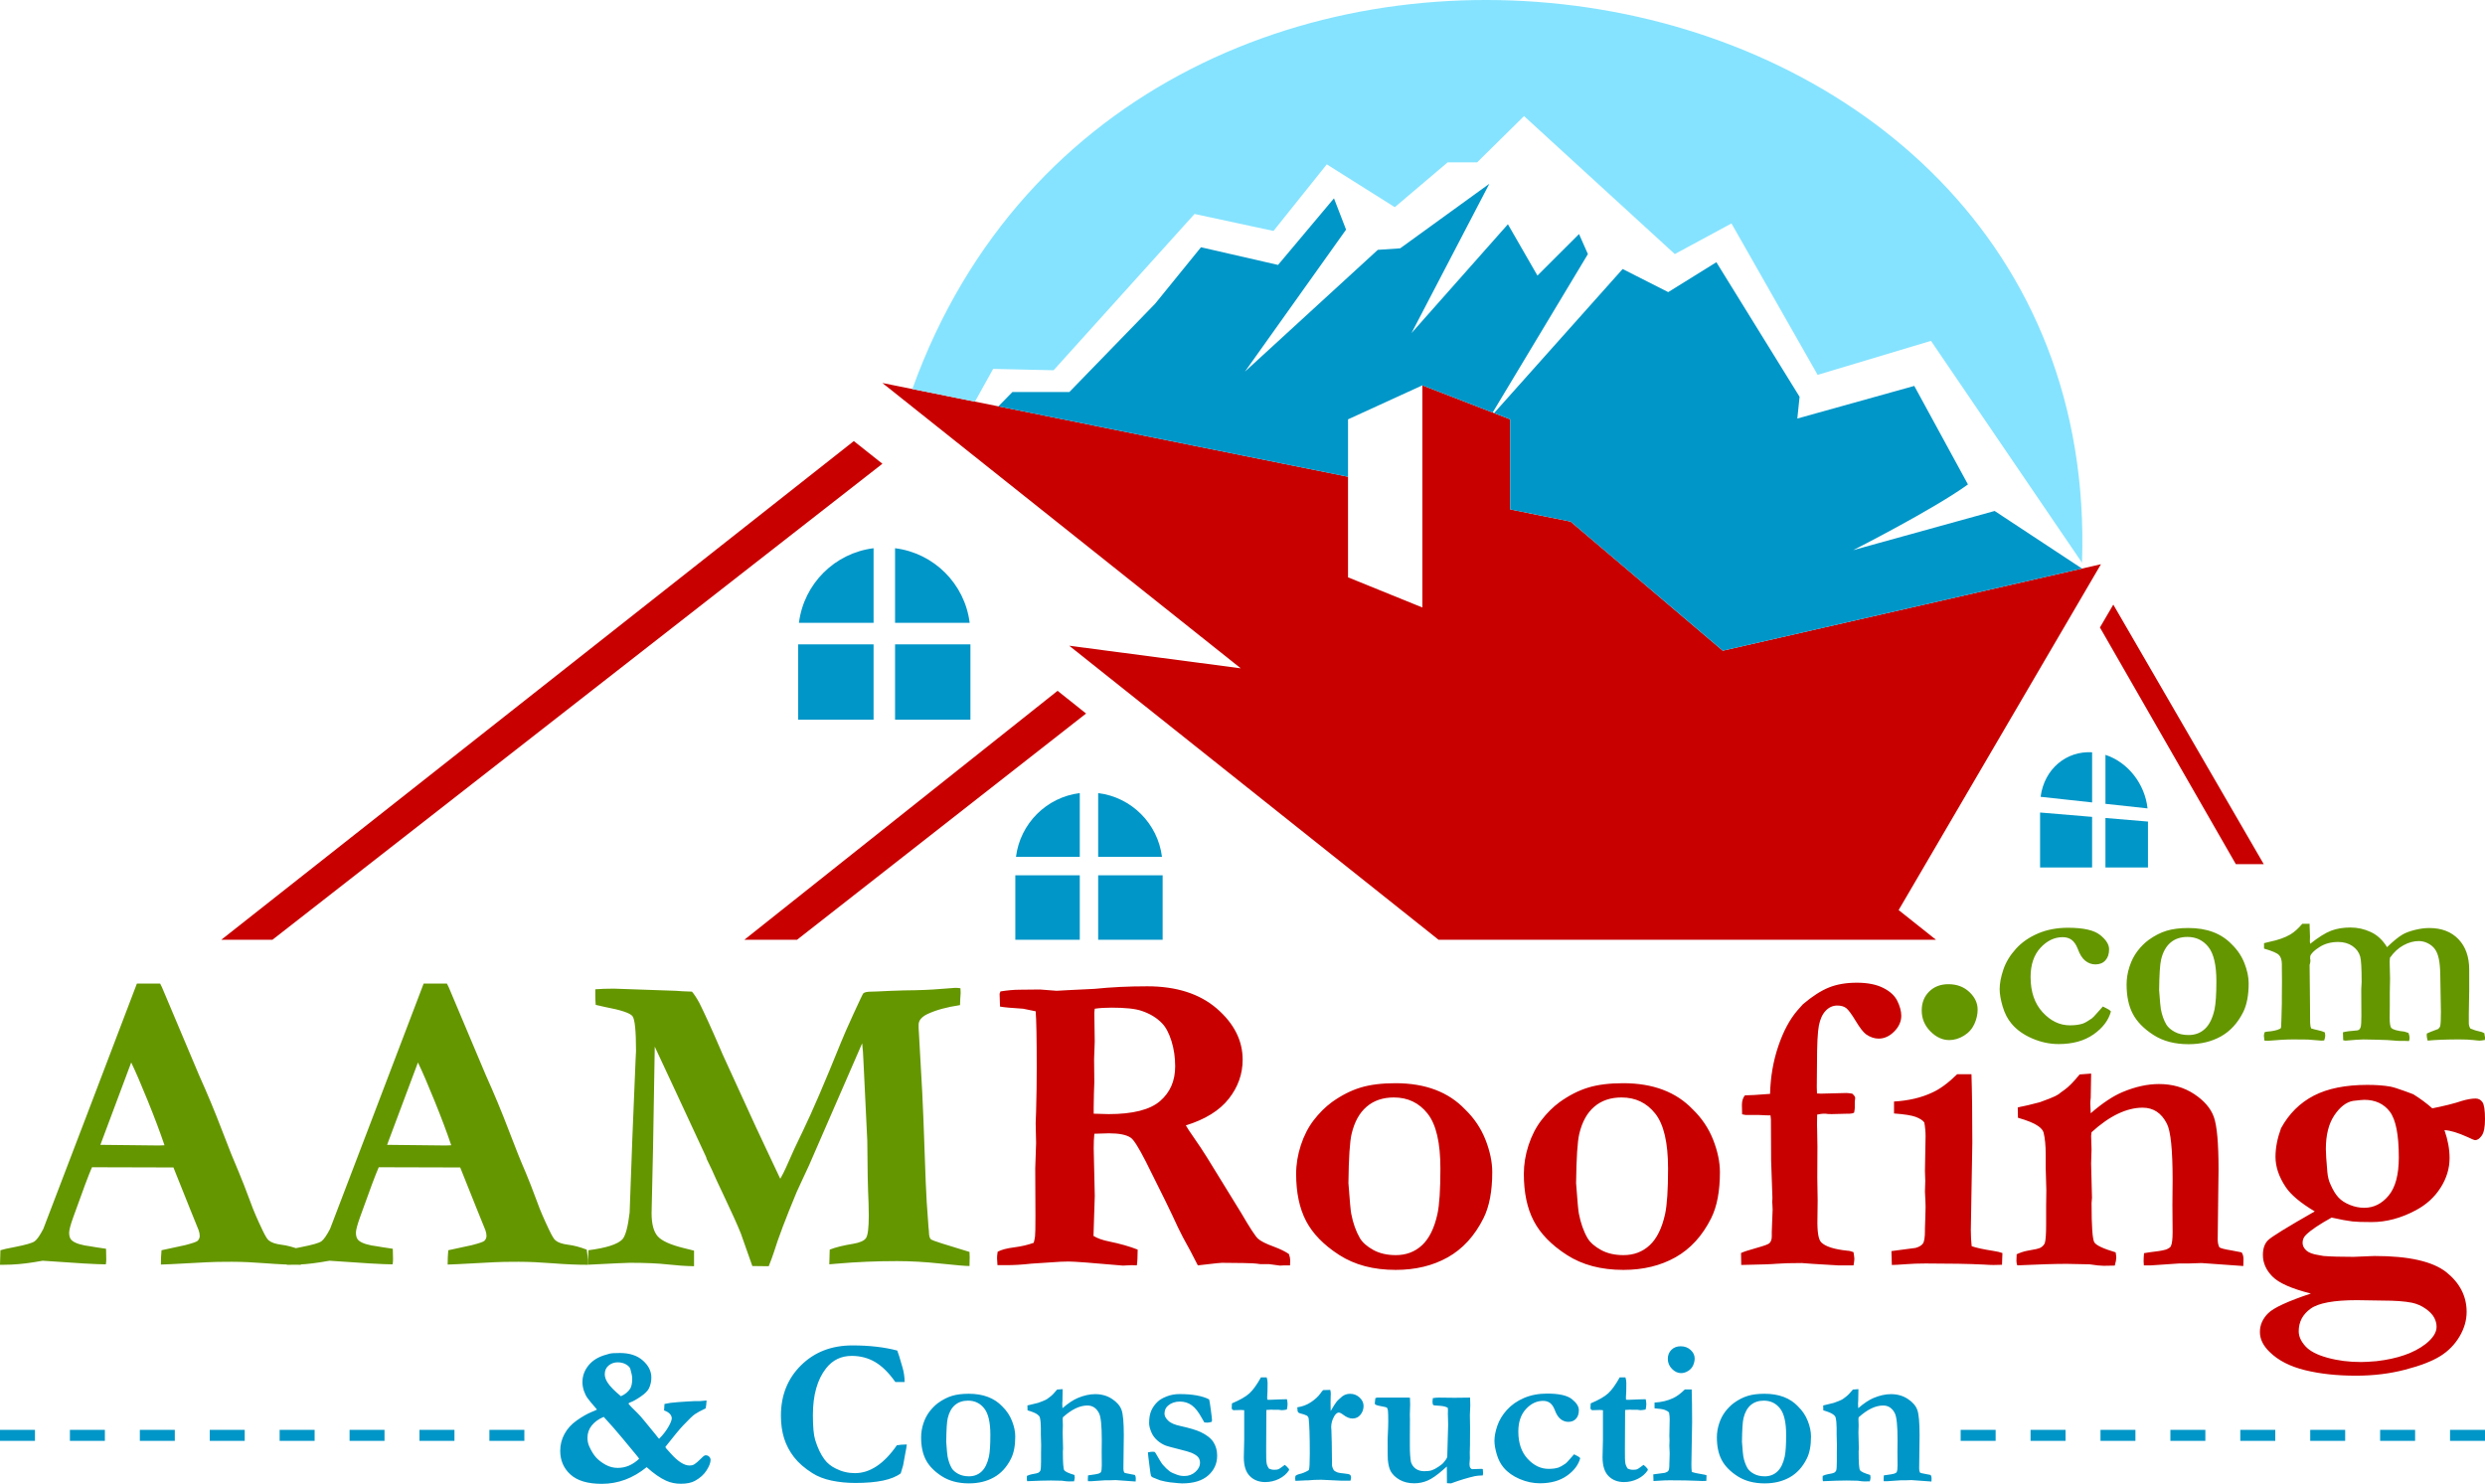
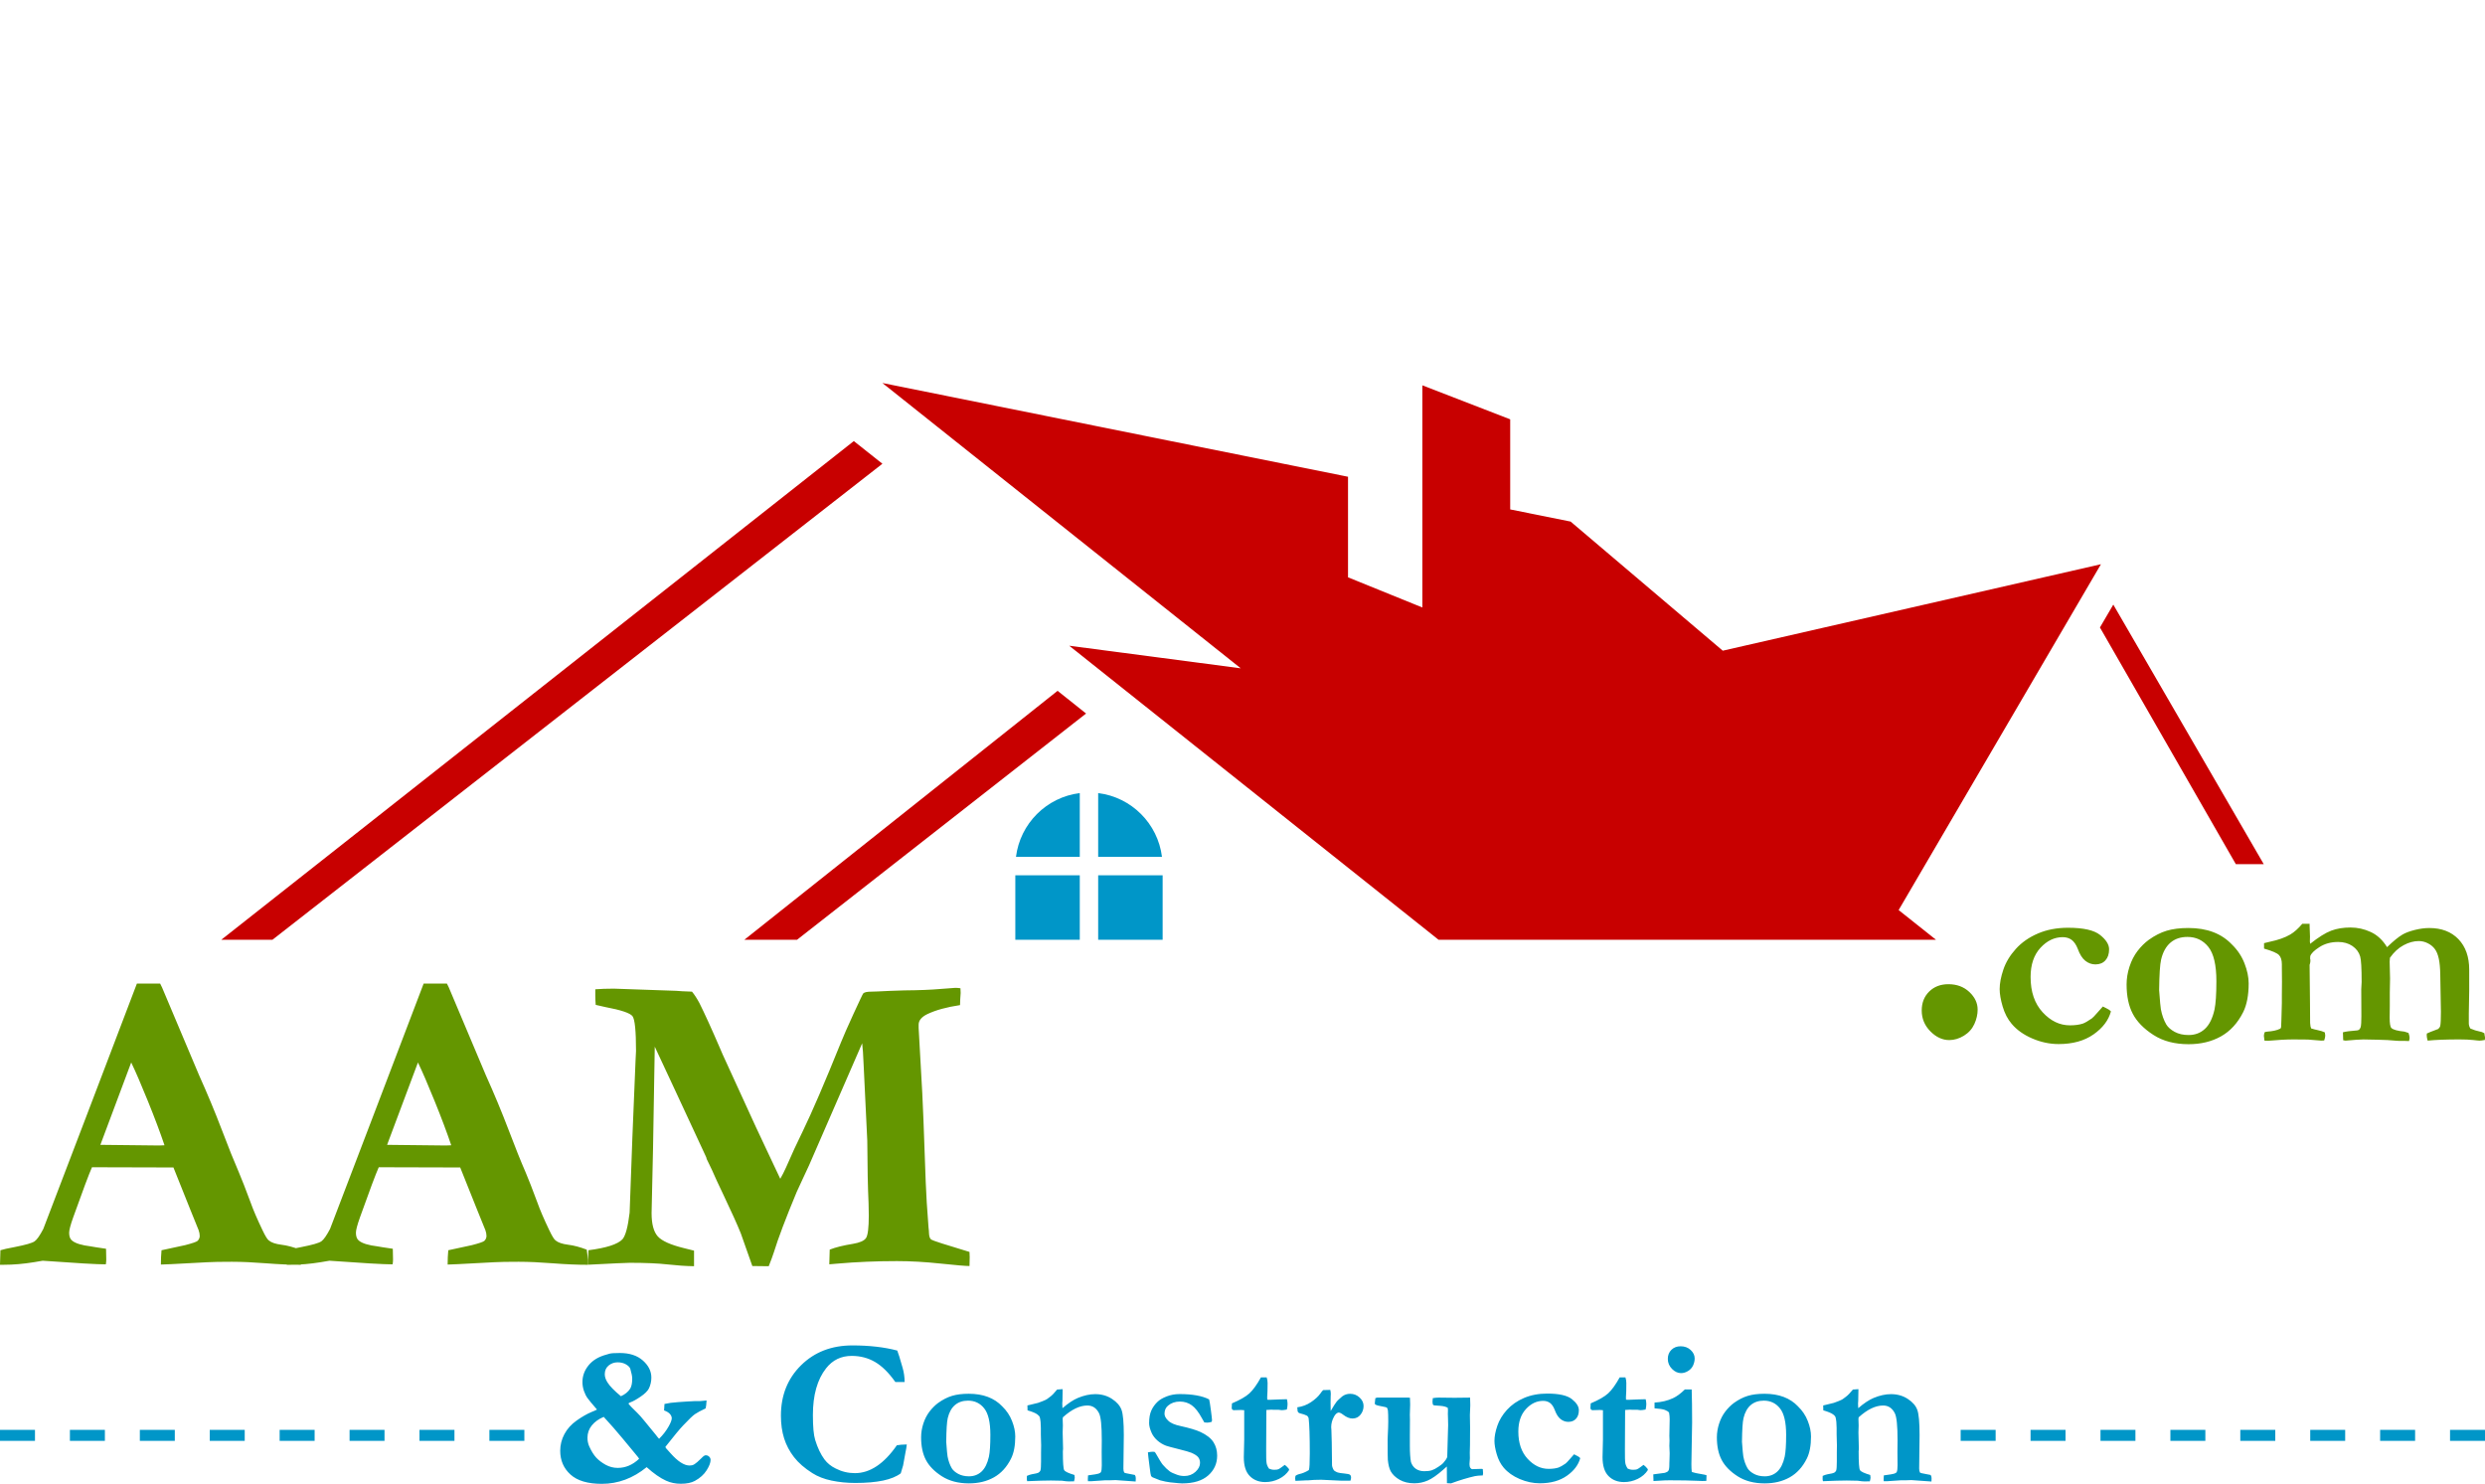
<svg xmlns="http://www.w3.org/2000/svg" width="406.854" height="242.95" viewBox="0 0 406.854 242.95">
-   <path fill="#0096C8" d="M130.807 101.97c.797-6.377 5.84-11.418 12.218-12.21v12.21h-12.218zm15.736 0h12.216c-.794-6.377-5.84-11.418-12.217-12.21v12.21zm-3.52 3.526H130.68v12.34h12.344v-12.34zm3.52 0v12.34h12.34v-12.34h-12.34zM334.096 130.46c.598-4.564 4.2-7.542 8.434-7.29v8.21l-8.434-.92zm10.617 1.15l6.892.747c-.425-3.954-3.164-7.55-6.892-8.765v8.017zm-2.184 2.136l-8.52-.715v9h8.52v-8.284zm2.183.183v8.1h6.962v-7.515l-6.962-.586z" />
  <path fill="#C80000" d="M144.47 75.93l-99.865 77.937h-8.377l103.563-81.65 4.68 3.714zm201.527 23.062l-2.187 3.743 22.25 38.75h4.568l-24.63-42.493zm-2.02-6.612l-61.918 14.158-24.913-21.142-9.89-1.99v-14.75l-14.382-5.567v36.373l-12.17-4.938V78.058l-76.236-15.35 58.67 46.713-28.078-3.696 60.47 48.143h81.44l-6.118-4.865 33.123-56.622zM121.87 153.867h8.623l47.323-37.043-4.664-3.718-51.283 40.76z" />
  <path fill="#0096C8" d="M166.34 140.294c.682-5.455 4.997-9.77 10.446-10.443v10.444H166.34zm13.458 0h10.447c-.684-5.455-4.992-9.77-10.447-10.443v10.444zm-3.012 3.02h-10.554v10.553h10.554v-10.553zm3.012 0v10.553h10.554v-10.553h-10.554z" />
-   <path fill="#C80000" d="M163.345 204.94c.604-.323 1.5-.56 2.688-.712 1.188-.15 2.26-.402 3.215-.75.116-.465.188-.805.21-1.014.047-.328.07-1.445.07-3.354l-.034-7.79.14-4.192-.07-3.248.07-1.887c.07-2.537.103-4.912.103-7.125 0-4.846-.058-7.943-.172-9.293l-2.063-.42c-1.89-.115-3.146-.23-3.773-.35l-.07-2.096.14-.386c1.167-.186 2.235-.28 3.215-.28.535 0 1.618-.01 3.25-.034 1.677.14 2.585.21 2.726.21l1.85-.103 4.37-.213c2.725-.28 5.6-.418 8.626-.418 4.772 0 8.57 1.217 11.39 3.648 2.815 2.438 4.228 5.225 4.228 8.367 0 2.353-.762 4.49-2.28 6.41-1.52 1.925-3.86 3.372-7.02 4.35.28.49.653 1.064 1.116 1.712.977 1.398 1.765 2.587 2.367 3.564l5.57 9.05c1.395 2.396 2.31 3.8 2.744 4.206.43.408 1.318.856 2.673 1.347 1.047.396 1.85.79 2.407 1.186.142.398.21.748.21 1.047 0 .21-.01.48-.033.805h-.943l-.7.037-1.814-.244h-1.433c-.746-.116-1.666-.175-2.76-.175l-3.494-.037c-.257 0-1.068.084-2.444.248-.63.068-1.13.125-1.503.172l-1.188-2.305c-.978-1.748-1.666-3.05-2.064-3.91-1.024-2.26-2.782-5.858-5.27-10.797-1.167-2.283-1.983-3.574-2.447-3.877-.697-.493-1.9-.734-3.6-.734-.467 0-1.258.024-2.375.07-.07.678-.104 1.48-.104 2.407l.175 7.758-.21 6.568c.65.397 1.504.698 2.553.905 1.815.375 3.375.816 4.68 1.332 0 1.14-.046 2-.14 2.582-.44-.023-.72-.033-.837-.033l-1.434.07c-5.006-.443-7.977-.666-8.907-.666-.606 0-1.036.014-1.294.033l-4.82.316c-1.47.164-2.808.246-4.017.246h-1.505c-.048-.582-.068-.957-.068-1.118-.01-.254.027-.61.098-1.083zm15.718-22.597c1.118.047 1.933.068 2.445.068 3.958 0 6.764-.708 8.417-2.128 1.655-1.42 2.48-3.318 2.48-5.695 0-1.467-.202-2.846-.607-4.142-.408-1.293-.914-2.253-1.52-2.88-.855-.91-1.982-1.595-3.378-2.062-1.02-.35-2.66-.523-4.913-.523-1.065 0-1.985.06-2.753.176l-.067.662.067 4.717-.103 2.865.035 3.81c-.05 1.07-.082 2.456-.104 4.155l.003.978zm60.81-.7c1.493 1.446 2.606 3.105 3.344 4.98.732 1.875 1.102 3.637 1.102 5.29 0 3.124-.48 5.638-1.437 7.548-1.446 2.89-3.394 5.02-5.84 6.395-2.447 1.375-5.293 2.062-8.533 2.062-3.637 0-6.72-.814-9.25-2.445-2.53-1.63-4.336-3.482-5.42-5.557-1.084-2.07-1.63-4.644-1.63-7.72 0-1.558.26-3.123.772-4.698.515-1.572 1.22-2.94 2.115-4.103.898-1.164 1.883-2.144 2.955-2.937 1.563-1.117 3.13-1.916 4.704-2.393 1.575-.48 3.48-.715 5.718-.715 4.876 0 8.672 1.43 11.4 4.294zm-19.102 12.07c.212 2.893.363 4.562.456 5 .3 1.565.78 2.907 1.433 4.026.44.722 1.175 1.36 2.2 1.923 1.024.56 2.245.838 3.668.838 1.698 0 3.13-.54 4.296-1.626 1.164-1.084 2.003-2.775 2.515-5.09.326-1.515.49-3.996.49-7.45 0-4.245-.7-7.245-2.1-9.005-1.396-1.764-3.233-2.643-5.52-2.643-1.793 0-3.277.5-4.45 1.507-1.177 1-2 2.48-2.464 4.438-.303 1.262-.478 3.957-.525 8.082zm56.378-12.07c1.492 1.446 2.604 3.105 3.34 4.98.734 1.875 1.103 3.637 1.103 5.29 0 3.124-.478 5.638-1.435 7.548-1.445 2.89-3.394 5.02-5.84 6.395-2.447 1.375-5.292 2.062-8.53 2.062-3.64 0-6.724-.814-9.254-2.445-2.525-1.63-4.335-3.482-5.415-5.557-1.088-2.07-1.628-4.644-1.628-7.72 0-1.558.253-3.123.77-4.698.514-1.572 1.22-2.94 2.115-4.103.896-1.164 1.885-2.144 2.957-2.937 1.56-1.117 3.126-1.916 4.7-2.393 1.574-.48 3.48-.715 5.72-.715 4.87 0 8.67 1.43 11.398 4.294zm-19.105 12.07c.21 2.893.36 4.562.457 5 .303 1.565.778 2.907 1.43 4.026.443.722 1.177 1.36 2.203 1.923 1.022.56 2.248.838 3.667.838 1.7 0 3.13-.54 4.298-1.626 1.162-1.084 2-2.775 2.516-5.09.323-1.515.488-3.996.488-7.45 0-4.245-.7-7.245-2.098-9.005-1.396-1.764-3.236-2.643-5.52-2.643-1.794 0-3.275.5-4.454 1.507-1.178 1-1.997 2.48-2.462 4.438-.302 1.262-.476 3.957-.525 8.082zm27.04 13.4l-.034-1.957c.37-.19 1.204-.463 2.497-.822 1.29-.362 2.006-.623 2.146-.787.26-.256.388-.614.388-1.08v-.77c.09-2.165.14-3.378.14-3.636 0-.208-.014-.498-.037-.87l-.033-.42.033-.453v-.314l-.21-6.01-.032-6.707-.068-.664c-.42 0-1.036-.02-1.853-.067h-2.202c-.14-.02-.336-.058-.594-.11-.022-.636-.034-1.14-.034-1.518 0-.66.16-1.188.49-1.586.698 0 2.07-.08 4.12-.245.07-2.77.518-5.37 1.346-7.807.826-2.434 1.87-4.385 3.127-5.85l.907-1.018c1.536-1.3 2.952-2.217 4.245-2.736 1.292-.525 2.82-.79 4.592-.79 1.723 0 3.15.28 4.28.84 1.132.56 1.91 1.274 2.34 2.147.43.878.646 1.685.646 2.43 0 .93-.383 1.788-1.15 2.567-.77.78-1.62 1.17-2.553 1.17-.697 0-1.385-.232-2.06-.7-.466-.347-1.03-1.073-1.692-2.18-.666-1.108-1.188-1.813-1.558-2.114-.37-.28-.86-.42-1.466-.42-.72 0-1.353.28-1.887.84-.537.56-.908 1.36-1.118 2.406-.21 1.052-.316 3.145-.316 6.29l-.034 3.842.034 1.014.66.033 4.132-.106c.21 0 .534.037.972.105.328.28.488.515.488.7l-.065.662v.943c0 .14-.034.407-.104.8-.21.12-.45.18-.73.18h-.314l-2.645.067c-.44 0-.775-.02-1.01-.068h-.312c-.233 0-.582.053-1.047.152l-.023 1.71c0 .165.01.42.023.77.03 1.33.047 2.233.047 2.726l-.022 5.13.06 3.734-.036 3c-.047 2.12.163 3.4.625 3.845.674.675 2.074 1.13 4.203 1.36.393.02.75.105 1.076.246.09.56.142.92.142 1.082 0 .256-.05.615-.14 1.082h-2.514c-.207 0-1.57-.08-4.077-.244l-1.883-.14c-1.81 0-3.22.04-4.218.124-.54.063-2.432.126-5.688.192zm24.657 0l-.07-2.273 3.95-.52c.583-.16.983-.403 1.205-.717.223-.315.333-1.02.333-2.115v-.383c0-.278.017-.79.054-1.52.032-.733.05-1.384.05-1.94 0-.44-.032-1.292-.104-2.55l.054-1.748-.054-1.642.103-5.69c0-.722-.07-1.474-.208-2.238-.26-.353-.728-.65-1.408-.91-.68-.25-1.863-.44-3.552-.56v-1.956c2.396-.137 4.507-.635 6.322-1.5 1.234-.56 2.57-1.55 4.02-2.97h2.34c.093 2.89.14 6.64.14 11.25l-.246 14.253c0 .98.048 1.863.14 2.654.723.258 1.898.512 3.533.768.628.095 1.128.212 1.5.352l-.07 1.922c-.625.02-1.093.034-1.395.034-.35 0-.885-.02-1.604-.07-2.37-.117-5.54-.176-9.517-.176-1.14 0-2.242.038-3.313.123-1.07.078-1.8.122-2.2.122zm20.438-1.756c.604-.28 1.164-.465 1.68-.56 1.278-.212 2.023-.384 2.233-.524.35-.208.582-.466.698-.77.14-.466.21-1.49.21-3.077v-3.045l.034-2.48-.104-3.672v-2.206c0-1.47-.116-2.668-.35-3.602-.096-.352-.385-.697-.875-1.05-.65-.464-1.758-.92-3.315-1.364l-.037-1.678c.304-.09.58-.156.823-.19.246-.032 1.182-.26 2.81-.68 1.28-.464 2.11-.792 2.48-.98.116-.07.304-.176.562-.313.277-.236.593-.467.94-.7.7-.49 1.538-1.34 2.517-2.55l1.887-.142-.07 3.95c-.047.395-.07.71-.07.943 0 .183.023.722.07 1.604 1.93-1.676 3.686-2.84 5.268-3.494 2.068-.86 4.032-1.29 5.896-1.29 2.186 0 4.102.542 5.754 1.628 1.647 1.082 2.73 2.338 3.24 3.762.512 1.424.77 4.293.77 8.606l-.14 11.413c0 .535.092.977.28 1.33.23.156.87.322 1.92.492l1.713.328c.21.295.312.664.312 1.102 0 .273-.01.652-.03 1.135l-6.85-.488-2.026.07H356.8l-4.61.313H351c-.027-.29-.04-.52-.04-.678 0-.403.025-.845.07-1.317.326-.07 1.144-.186 2.445-.35.35-.047.735-.127 1.154-.244.464-.19.728-.378.8-.563.188-.396.28-1.153.28-2.272 0-1.96-.012-3.465-.032-4.512l.033-4.058c0-4.92-.312-7.985-.938-9.2-.883-1.75-2.208-2.624-3.973-2.624-1.3 0-2.647.333-4.044 1-1.395.663-2.834 1.672-4.318 3.02l-.07.598.07 2.2-.07 2.342.142 5.587-.07.876c0 3.797.152 5.938.457 6.43.305.487 1.467 1.035 3.488 1.633.07.397.104.688.104.873 0 .278-.083.71-.247 1.294-.723.022-1.33.035-1.817.035-.492 0-1.26-.08-2.313-.24l-3.744-.077c-1.865 0-4.564.08-8.09.244-.09-.23-.14-.47-.14-.72.002-.183.012-.55.038-1.1zm48.172 6.432c-3.146-.792-5.24-1.716-6.29-2.777-1.048-1.058-1.57-2.238-1.57-3.544 0-1.05.28-1.85.84-2.41.56-.558 3.108-2.132 7.65-4.718-2.308-1.377-3.892-2.698-4.753-3.98-1.118-1.677-1.676-3.328-1.676-4.96 0-1.467.302-3.026.91-4.683 1.302-2.376 3.093-4.15 5.36-5.328 2.272-1.175 5.198-1.763 8.786-1.763 1.443 0 2.688.093 3.736.278.487.09 1.305.348 2.444.764l1.328.494c1.188.742 2.226 1.516 3.11 2.303 2-.396 3.618-.802 4.853-1.222.86-.254 1.61-.383 2.237-.383.466 0 .838.194 1.118.592.277.396.418 1.326.418 2.795 0 1.28-.172 2.17-.522 2.67-.35.504-.714.754-1.084.754-.14 0-.55-.16-1.22-.49-1.586-.72-2.854-1.103-3.813-1.15.562 1.605.84 3.13.84 4.575 0 1.7-.494 3.324-1.483 4.87-.988 1.554-2.346 2.778-4.068 3.69-2.4 1.278-4.8 1.92-7.195 1.92-1.537 0-2.584-.036-3.146-.103-.816-.096-1.958-.303-3.425-.632-1.98 1.097-3.367 2.028-4.158 2.795-.396.374-.592.815-.592 1.33 0 .463.203.882.61 1.26.407.37 1.088.624 2.044.763.185.025.44.074.767.14 1.234.096 2.877.142 4.926.142.26 0 1.085-.035 2.48-.104.396-.02.732-.035 1.012-.035 5.566 0 9.47.89 11.703 2.655 2.21 1.773 3.318 3.936 3.318 6.5 0 1.373-.39 2.717-1.168 4.033-.78 1.313-1.836 2.39-3.164 3.215-1.326.822-3.24 1.565-5.744 2.213-2.506.655-5.19.98-8.05.98-3.102 0-5.877-.3-8.333-.904-2.46-.604-4.387-1.594-5.782-2.967-1.073-1.028-1.606-2.12-1.606-3.286 0-1.143.445-2.16 1.343-3.06s3.232-1.976 7.007-3.235zm10.723 11.072c3.445-.394 6.123-1.325 8.035-2.795 1.21-.95 1.816-1.894 1.816-2.827 0-.513-.13-1.012-.388-1.5-.258-.49-.715-.975-1.377-1.45-.665-.476-1.42-.812-2.257-.995-1.188-.235-2.758-.352-4.713-.352l-4.3-.068c-3.772 0-6.304.465-7.595 1.396-1.294.93-1.94 2.167-1.94 3.704 0 .814.36 1.623 1.08 2.428s1.935 1.438 3.634 1.9c1.7.47 3.53.7 5.487.7.56 0 1.4-.045 2.516-.14zm-1.992-25.112c1.562 0 2.897-.672 4.004-2.012 1.104-1.336 1.657-3.416 1.657-6.23 0-3.73-.495-6.23-1.484-7.514-.986-1.28-2.38-1.922-4.175-1.922-.23 0-.85.06-1.85.176-1.118.21-2.138 1.002-3.058 2.373-.92 1.378-1.38 3.216-1.38 5.522 0 .63.08 1.873.244 3.74.07.79.244 1.478.523 2.06.397.906.827 1.612 1.294 2.113.464.497 1.086.905 1.87 1.22.782.318 1.566.475 2.357.475z" />
  <path fill="#649600" d="M0 207.076l.07-2.377c.44-.14 1.222-.315 2.338-.522 1.795-.352 2.885-.663 3.268-.944.386-.278.854-.955 1.414-2.024l7.055-18.465 8.27-21.71h3.801l.313.632 6.073 14.393c1.37 3.05 2.604 6.013 3.7 8.887 1.092 2.88 2.034 5.225 2.824 7.04.467 1.097 1.105 2.737 1.92 4.93.42 1.184 1.06 2.675 1.92 4.47.463.98.813 1.55 1.05 1.71.418.352 1.1.58 2.04.7.944.115 1.963.385 3.06.806.114.767.173 1.337.173 1.71 0 .16-.012.418-.033.77-1.726 0-3.622-.082-5.695-.244-2.073-.16-3.935-.25-5.59-.25-1.838 0-3.166.024-3.98.073l-5.94.314-1.71.068c0-.813.035-1.594.105-2.342l3.88-.84c1.16-.3 1.838-.53 2.023-.695.232-.23.35-.5.35-.804 0-.3-.06-.616-.176-.944l-1.386-3.424-2.74-6.847-13.338-.036c-.494 1.116-1.52 3.854-3.076 8.21-.44 1.235-.662 2.073-.662 2.516 0 .605.16 1.037.49 1.29.532.444 1.56.762 3.072.944.21.05 1.034.174 2.48.387.02.84.035 1.42.035 1.745 0 .258-.024.524-.07.807-1.444 0-4.89-.198-10.34-.594l-1.435.242c-1.724.28-3.364.42-4.924.42H0v-.004zm16.433-19.634c5.44.07 8.65.106 9.627.106l.872-.036c-.7-2.07-1.606-4.49-2.726-7.247-1.117-2.762-2.025-4.86-2.725-6.307l-5.047 13.484zm30.516 19.634l.067-2.377c.442-.14 1.223-.315 2.34-.522 1.794-.352 2.885-.663 3.268-.944.385-.278.854-.955 1.414-2.024l7.053-18.465 8.272-21.71H73.167l.313.632 6.07 14.393c1.373 3.05 2.604 6.013 3.7 8.887 1.093 2.88 2.034 5.225 2.825 7.04.467 1.097 1.106 2.737 1.92 4.93.42 1.184 1.06 2.675 1.92 4.47.464.98.814 1.55 1.048 1.71.42.352 1.102.58 2.042.7.946.115 1.963.385 3.06.806.113.767.172 1.337.172 1.71 0 .16-.01.418-.033.77-1.725 0-3.62-.082-5.694-.244-2.073-.16-3.935-.25-5.59-.25-1.84 0-3.166.024-3.98.073l-5.94.314-1.71.068c0-.813.033-1.594.105-2.342l3.88-.84c1.162-.3 1.84-.53 2.025-.695.23-.23.35-.5.35-.804 0-.3-.06-.616-.177-.944l-1.386-3.424-2.74-6.847-13.337-.036c-.495 1.116-1.52 3.854-3.077 8.21-.44 1.235-.66 2.073-.66 2.516 0 .605.16 1.037.487 1.29.534.444 1.56.762 3.074.944.21.05 1.032.174 2.478.387.022.84.036 1.42.036 1.745 0 .258-.023.524-.068.807-1.445 0-4.892-.198-10.34-.594l-1.435.242c-1.726.28-3.365.42-4.924.42h-.63v-.004zm16.43-19.634c5.442.07 8.653.106 9.63.106l.87-.036c-.698-2.07-1.606-4.49-2.725-7.247-1.116-2.762-2.025-4.86-2.726-6.307l-5.05 13.484zm32.857 19.634l.106-2.377c2.91-.372 4.763-.964 5.554-1.78.51-.56.908-2.014 1.188-4.367l.456-12.438.522-12.645c.047-.77.07-1.234.07-1.396 0-3.283-.19-5.182-.576-5.695-.383-.51-1.88-1.015-4.488-1.503-.652-.14-1.165-.254-1.537-.35-.046-.582-.067-1.07-.067-1.466v-1.083c.86-.07 1.87-.106 3.032-.106l10.22.354c.23.024.56.047.975.07l1.604.067c.396.474.8 1.095 1.21 1.855.853 1.705 1.99 4.195 3.406 7.482l.402.936 5.427 11.854c.13.273.318.68.573 1.217l1.117 2.38c.357.757.752 1.59 1.173 2.49.426.9.81 1.71 1.145 2.425.327-.56.64-1.177.944-1.854.93-2.144 1.838-4.11 2.726-5.903 1.537-3.166 3.62-8.01 6.252-14.533.42-1.045 1.11-2.625 2.078-4.733.968-2.106 1.495-3.218 1.59-3.334.21-.188.628-.28 1.255-.28.232 0 .594-.01 1.08-.033 1.212-.068 2.665-.127 4.365-.175 2.44-.02 4.4-.1 5.878-.23 1.477-.126 2.31-.187 2.496-.187.23 0 .512.02.838.067.022.328.034.587.034.77l-.07 1.048c0 .21-.01.522-.033.94-2.19.33-3.97.815-5.345 1.472-.957.463-1.433 1.043-1.433 1.74v.527L151 178.99c.068.977.26 5.832.563 14.568.07 1.953.224 4.434.46 7.44.047.372.072.663.072.87.02.56.146.922.364 1.084.222.162 2.31.84 6.27 2.026.022.37.034.65.034.838 0 .488-.012.98-.034 1.468-.63 0-2.213-.134-4.75-.402-2.54-.27-4.916-.403-7.126-.403-3.38 0-6.663.14-9.852.42-.42.05-.827.083-1.225.105l.07-2.408c.956-.375 2.224-.69 3.81-.945 1.116-.186 1.826-.5 2.13-.945.3-.44.455-1.676.455-3.7 0-.77-.016-1.444-.037-2.027-.117-2.44-.188-5.845-.21-10.2l-.592-12.328c-.07-1.748-.154-2.96-.246-3.634l-8.696 19.98c-.208.467-.524 1.14-.943 2.024-.536 1.143-.896 1.92-1.082 2.342-1.794 4.31-3.04 7.606-3.74 9.885-.187.58-.466 1.342-.837 2.27l-2.684-.032-1.886-5.345c-.56-1.397-1.516-3.517-2.867-6.36-.79-1.65-1.41-2.988-1.853-4.015-.21-.42-.358-.735-.45-.942l-.424-.873c-.02-.142-.06-.256-.104-.35l-5.21-11.214-3.18-6.814-.28 16.52-.24 10.728c0 1.77.332 3.035.995 3.79.664.755 2.09 1.4 4.28 1.938l1.675.418v2.548c-1.35-.02-2.8-.122-4.35-.294-1.548-.176-3.603-.264-6.163-.264-.533 0-2.828.107-6.88.316zM314.632 165.437c0-1.258.408-2.29 1.224-3.096.814-.798 1.86-1.2 3.145-1.2 1.374 0 2.518.424 3.426 1.273.907.852 1.36 1.813 1.36 2.883 0 .79-.178 1.584-.54 2.375-.362.79-.933 1.43-1.712 1.905-.778.475-1.58.713-2.395.713-1.116 0-2.147-.476-3.09-1.43-.946-.954-1.418-2.095-1.418-3.42zm29.653-.645c.23.13.405.22.52.26.334.146.604.326.805.546-.39 1.446-1.338 2.7-2.846 3.76-1.51 1.058-3.414 1.584-5.72 1.584-1.448 0-2.885-.3-4.303-.91-1.423-.606-2.55-1.413-3.392-2.413-.652-.77-1.14-1.712-1.467-2.827-.326-1.115-.49-2.063-.49-2.848 0-.94.204-2.013.61-3.208.403-1.194 1.088-2.32 2.043-3.38.955-1.057 2.164-1.898 3.618-2.52 1.457-.626 3.102-.936 4.926-.936 2.508 0 4.254.393 5.24 1.176.985.78 1.48 1.563 1.48 2.348 0 .768-.2 1.37-.604 1.813-.397.44-.942.662-1.64.662-.595 0-1.144-.195-1.642-.587-.5-.394-.918-1.05-1.25-1.978-.263-.67-.597-1.152-1-1.457-.406-.293-.894-.438-1.457-.438-1.362 0-2.58.586-3.652 1.75-1.072 1.17-1.608 2.758-1.608 4.773 0 2.422.658 4.346 1.968 5.77 1.313 1.43 2.805 2.143 4.47 2.143.826 0 1.528-.092 2.11-.283.358-.13.853-.41 1.477-.846.16-.115.46-.427.9-.936.45-.504.75-.844.908-1.018zm21.108-10.175c.93.9 1.622 1.932 2.08 3.102.455 1.163.686 2.262.686 3.29 0 1.94-.302 3.51-.894 4.7-.9 1.794-2.113 3.118-3.637 3.974s-3.295 1.283-5.31 1.283c-2.265 0-4.185-.504-5.757-1.52-1.574-1.014-2.7-2.17-3.374-3.457-.68-1.293-1.014-2.893-1.014-4.804 0-.974.158-1.948.48-2.927.317-.98.757-1.827 1.313-2.554.56-.727 1.17-1.336 1.84-1.826.972-.697 1.948-1.195 2.93-1.49.978-.295 2.165-.447 3.557-.447 3.032 0 5.396.892 7.096 2.674zm-11.89 7.513c.13 1.8.228 2.838.283 3.113.187.973.483 1.807.894 2.504.272.446.73.85 1.367 1.2.64.345 1.397.517 2.283.517 1.057 0 1.948-.334 2.672-1.01.728-.674 1.247-1.73 1.567-3.168.2-.943.307-2.49.307-4.636 0-2.646-.438-4.51-1.308-5.606-.872-1.094-2.016-1.642-3.435-1.642-1.12 0-2.04.31-2.775.935-.73.625-1.242 1.547-1.53 2.764-.187.786-.298 2.462-.326 5.03zm17.262 6.883c.117-.06.276-.096.48-.11.853-.06 1.533-.21 2.043-.458.1-.04.16-.135.184-.28.02-.147.062-1.464.122-3.948v-1.26l.02-2.238-.02-2.322v-.52c0-.683-.158-1.187-.47-1.51-.313-.327-1.13-.677-2.446-1.056v-.89c.274-.073.602-.15.98-.238 1.333-.276 2.436-.668 3.305-1.172.666-.394 1.323-.983 1.98-1.765h1.195v.35l.063 1.738-.02.805.046.39c1.376-1.087 2.52-1.805 3.445-2.15.92-.35 1.977-.52 3.164-.52 1.145 0 2.25.243 3.313.738 1.068.492 1.954 1.32 2.668 2.48 1.026-.995 1.887-1.692 2.584-2.097.477-.272 1.132-.513 1.966-.724.834-.207 1.62-.313 2.358-.313 2.015 0 3.607.61 4.78 1.825 1.176 1.23 1.762 2.896 1.762 4.995v3.45c0 .71-.02 1.935-.064 3.67v1.67c0 .29.086.573.26.85.568.242 1.052.394 1.46.466.288.042.563.14.825.298.025.265.063.484.107.666l-.023.437c-.402.072-.69.11-.865.11-.115 0-.47-.028-1.056-.1-.588-.063-1.33-.097-2.23-.097-2.19 0-3.928.066-5.22.195-.1-.36-.15-.648-.15-.865l.02-.3c.19-.104.813-.352 1.87-.745.188-.19.297-.355.326-.502.072-.36.107-1.135.107-2.32l-.107-6.124c-.016-1.024-.093-1.875-.238-2.548-.146-.674-.358-1.202-.645-1.584-.28-.385-.662-.7-1.14-.945-.478-.246-.978-.367-1.5-.367-.812 0-1.64.225-2.478.678-.843.45-1.588 1.14-2.238 2.06l-.046.634.066 2.778-.043 2.282v2.176l-.022 1.934c0 .957.097 1.523.287 1.696.287.278.996.474 2.13.588l.672.218c.116.34.175.606.175.797 0 .1-.03.278-.088.53l-.63-.023h-.868l-.458-.02c-1.025-.1-2.09-.16-3.188-.175l-2.32-.045c-.565 0-1.542.066-2.93.195l-.39-.063-.045-1.304c.434-.123 1.218-.228 2.35-.31.074-.013.168-.04.28-.086.163-.186.257-.346.284-.478.07-.29.106-.878.106-1.76l-.02-4.415.062-1.172c0-2.264-.08-3.664-.24-4.197-.202-.696-.628-1.264-1.272-1.71-.648-.438-1.418-.66-2.324-.66-1.174 0-2.2.278-3.07.837-.87.557-1.372 1.055-1.506 1.488-.014.175-.02.303-.02.395l.042.215v.217c0 .132-.04.334-.128.61l.063 6.24.023 3.26c0 .114.02.302.063.564l.107.33c.4.122.748.216 1.036.27.53.11.933.237 1.204.38.045.245.066.42.066.52 0 .19-.06.458-.175.803-.23.02-.397.022-.498.022-.16 0-.884-.06-2.174-.175l-2.368-.02c-1.135 0-2.504.073-4.112.218l-.628-.023c-.033-.23-.06-.496-.092-.8.006-.133.045-.32.117-.567z" />
  <path fill="#0096C8" d="M97.74 230.78c-.794-.915-1.308-1.534-1.54-1.858-.237-.325-.436-.725-.6-1.198-.16-.476-.24-.953-.24-1.435 0-1.02.34-1.94 1.02-2.767.68-.83 1.663-1.41 2.946-1.746.19-.043.34-.088.452-.134.258-.08.824-.117 1.708-.117 1.584 0 2.842.41 3.768 1.23.928.823 1.388 1.753 1.388 2.794 0 .625-.133 1.22-.397 1.775-.213.426-.665.873-1.356 1.342-.69.47-1.252.785-1.69.938-.145.046-.25.11-.314.2.21.292.696.8 1.455 1.525.29.28.66.693 1.105 1.24l1.926 2.35c.19.256.367.478.536.654.66-.65 1.194-1.348 1.605-2.096.314-.57.47-.996.47-1.273 0-.225-.094-.45-.284-.682-.19-.23-.515-.427-.973-.596l.067-1.057c.513-.11.85-.172 1.005-.185.77-.088 1.684-.16 2.732-.22l1.227-.064h.838c.122 0 .485-.032 1.09-.1-.022.147-.037.307-.042.485-.006.18-.023.346-.06.504l-.05.3c-.806.38-1.39.697-1.753.947-.362.25-1.004.863-1.92 1.836-.56.58-1.53 1.756-2.917 3.52.032.147.166.33.402.554l.436.486c.594.67 1.15 1.174 1.668 1.51.52.334.998.504 1.435.504.293 0 .522-.045.69-.136.368-.223.787-.574 1.258-1.055.302-.326.535-.486.703-.486.226 0 .415.073.57.224.157.152.235.334.235.547 0 .438-.215 1-.646 1.688-.432.688-1.07 1.265-1.92 1.733-.57.314-1.342.473-2.314.473-.872 0-1.678-.168-2.414-.504-.963-.438-2.02-1.174-3.17-2.215-2.235 1.822-4.685 2.732-7.345 2.732-2.303 0-4.013-.51-5.13-1.525-1.12-1.018-1.68-2.313-1.68-3.89 0-.962.23-1.874.69-2.732.46-.86 1.13-1.603 2.01-2.224.88-.62 1.693-1.084 2.447-1.4.416-.158.706-.294.877-.395zm6.896 8.066c-.09-.167-.204-.327-.345-.478s-.265-.306-.377-.46l-1.973-2.383c-1.018-1.23-2.05-2.41-3.097-3.54-.815.338-1.462.8-1.942 1.387-.478.586-.72 1.266-.72 2.035 0 .493.094.957.285 1.393.355.795.74 1.41 1.146 1.854.41.44.928.83 1.55 1.176.626.34 1.285.508 1.977.508 1.283 0 2.45-.497 3.5-1.492zm-2.974-10.245c.676-.302 1.182-.714 1.515-1.24.223-.368.332-.915.332-1.642 0-.36-.106-.895-.316-1.61-.077-.245-.31-.483-.69-.712-.388-.23-.846-.346-1.383-.346-.556 0-1.043.175-1.47.52-.422.348-.635.824-.635 1.426 0 .437.15.89.454 1.36.39.614 1.12 1.362 2.192 2.245zm45.24-7.477c.147.334.443 1.293.89 2.87.202.712.31 1.472.318 2.278h-1.524c-1.073-1.52-2.18-2.612-3.32-3.276-1.14-.666-2.414-.998-3.823-.998-1.73 0-3.13.678-4.19 2.03-1.442 1.83-2.163 4.386-2.163 7.66 0 1.9.123 3.253.37 4.058.4 1.31.91 2.375 1.523 3.203.47.627 1.085 1.125 1.846 1.492.982.504 2.032.755 3.15.755 1.23 0 2.417-.383 3.563-1.145 1.146-.766 2.243-1.902 3.294-3.418.414-.077.955-.123 1.627-.133-.045.42-.117.862-.218 1.316l-.387 2.124-.15.5-.235.786c-.683.524-1.64.917-2.876 1.183-1.236.26-2.754.394-4.554.394-1.374 0-2.675-.13-3.898-.387-1.224-.258-2.27-.666-3.143-1.224-1.274-.807-2.275-1.678-3.002-2.616-.728-.938-1.268-1.963-1.62-3.066-.35-1.106-.526-2.35-.526-3.722 0-3.332 1.1-6.082 3.295-8.25 2.197-2.17 5-3.254 8.41-3.254 1.386 0 2.69.07 3.914.21 1.22.14 2.365.35 3.427.63zm17.185 9.138c.72.694 1.252 1.49 1.604 2.392.355.9.53 1.744.53 2.54 0 1.498-.23 2.705-.69 3.62-.69 1.39-1.63 2.41-2.802 3.07-1.178.66-2.54.988-4.098.988-1.742 0-3.225-.393-4.438-1.172-1.216-.785-2.083-1.673-2.603-2.668-.524-.994-.783-2.23-.783-3.705 0-.75.123-1.502.368-2.258.245-.753.588-1.408 1.018-1.97.432-.558.903-1.027 1.417-1.408.752-.538 1.505-.92 2.26-1.148.756-.23 1.67-.344 2.743-.344 2.342.003 4.166.686 5.474 2.063zm-9.17 5.794c.103 1.39.175 2.188.22 2.4.145.754.374 1.395.687 1.932.213.35.563.656 1.057.926.492.266 1.078.402 1.76.402.816 0 1.505-.262 2.063-.78.56-.522.96-1.335 1.207-2.444.155-.73.234-1.918.234-3.574 0-2.037-.336-3.48-1.007-4.324-.67-.846-1.554-1.268-2.65-1.268-.858 0-1.57.24-2.137.72-.563.483-.958 1.192-1.182 2.134-.144.605-.227 1.894-.25 3.876zm13.214 5.59c.292-.133.56-.223.807-.268.613-.103.974-.187 1.072-.252.167-.1.28-.226.335-.37.066-.225.1-.72.1-1.478v-1.46l.018-1.19-.05-1.766v-1.06c0-.703-.057-1.28-.167-1.73-.044-.167-.186-.337-.42-.503-.313-.225-.845-.44-1.593-.654l-.018-.806c.146-.044.277-.075.394-.09.117-.02.567-.127 1.352-.33.613-.222 1.01-.378 1.188-.47.057-.033.146-.082.27-.148.134-.114.284-.226.452-.337.336-.232.737-.643 1.207-1.225l.903-.066-.032 1.896c-.02.188-.032.34-.032.45 0 .09.01.347.033.772.93-.806 1.77-1.362 2.53-1.68.99-.41 1.937-.62 2.827-.62 1.048 0 1.97.263 2.762.785.792.52 1.312 1.12 1.557 1.805.245.684.368 2.06.368 4.134l-.066 5.476c0 .258.043.47.133.64.11.075.42.15.923.233l.82.16c.103.143.152.32.152.528 0 .132-.006.314-.02.546l-3.286-.235-.972.034h-.77l-2.216.15h-.568c-.013-.14-.02-.25-.02-.325 0-.195.014-.404.034-.63.157-.034.55-.093 1.174-.17.168-.022.354-.063.556-.12.224-.09.352-.178.385-.268.09-.19.134-.555.134-1.09 0-.94-.005-1.662-.018-2.166l.017-1.947c0-2.363-.15-3.837-.45-4.417-.425-.84-1.06-1.262-1.904-1.262-.627 0-1.272.16-1.943.48-.668.32-1.357.806-2.074 1.453l-.034.284.033 1.058-.034 1.122.067 2.686-.034.418c0 1.822.073 2.853.22 3.085.147.235.705.5 1.676.787.033.188.05.327.05.42 0 .133-.04.34-.117.62-.347.01-.64.017-.875.017s-.604-.038-1.11-.116l-1.796-.035c-.897 0-2.19.038-3.883.114-.044-.107-.066-.227-.066-.344-.006-.088 0-.262.01-.526zm19.804-3.853c.336-.064.58-.1.737-.1.08 0 .197.005.354.017l.15.168c.605 1.062 1 1.705 1.19 1.928.392.457.776.826 1.157 1.107.258.18.66.362 1.208.553.368.134.762.2 1.174.2.704 0 1.31-.227 1.813-.678.5-.454.753-.942.753-1.468 0-.357-.095-.662-.284-.912-.19-.254-.57-.503-1.14-.75-.28-.12-.98-.322-2.105-.602s-1.805-.465-2.04-.553c-.523-.2-.99-.48-1.397-.84s-.72-.76-.932-1.208c-.29-.636-.436-1.185-.436-1.644 0-.85.123-1.545.37-2.086.245-.543.592-1.02 1.038-1.436.324-.313.813-.598 1.468-.855.654-.255 1.355-.384 2.104-.384 1.063 0 1.997.074 2.802.22s1.486.362 2.045.653c.068.255.164.85.287 1.774.122.93.185 1.477.185 1.645 0 .077-.018.16-.052.25-.29.09-.53.134-.72.134-.11 0-.274-.01-.486-.033-.102-.15-.234-.392-.402-.7-.537-.997-1.088-1.697-1.65-2.105s-1.217-.613-1.954-.613c-.77 0-1.42.225-1.944.673-.38.325-.57.767-.57 1.324 0 .367.198.742.596 1.12.386.396 1.066.69 2.04.892 1.47.324 2.548.646 3.245.97 1.01.472 1.716 1.024 2.126 1.66.41.64.612 1.376.612 2.214 0 1.3-.49 2.38-1.468 3.246-.978.865-2.405 1.3-4.283 1.3-.245 0-.887-.058-1.928-.17-.47-.053-1.022-.165-1.66-.333-.156-.048-.564-.21-1.224-.487-.123-.065-.21-.147-.262-.243-.05-.097-.125-.562-.226-1.397-.18-1.368-.276-2.183-.286-2.452zm13.766-8.02c1.317-.558 2.27-1.103 2.857-1.64.586-.54 1.217-1.41 1.887-2.614h.938c.104.292.152.6.152.923 0 .58-.007 1.033-.02 1.356l-.048.988c0 .06.006.186.018.387l.384.017c.057 0 .584-.02 1.575-.064.08 0 .498-.014 1.26-.033.066.3.1.563.1.795 0 .255-.038.555-.117.896-.368.068-.646.103-.838.103-.09 0-.27-.02-.538-.067h-.87l-.302-.017-.805.05-.033 6.404c-.012 1.242.012 2.016.075 2.322.06.31.19.602.394.883.256.12.542.184.853.184.304 0 .525-.028.67-.085.146-.058.392-.222.74-.487.064-.058.172-.135.316-.234.27.21.485.423.653.638l.066.2c-.393.614-.942 1.097-1.652 1.45-.71.352-1.466.53-2.272.53-1.04 0-1.883-.333-2.53-.99-.648-.657-.973-1.683-.973-3.064l.066-2.944v-4.773l-.522-.033-1.207.033-.216-.084c-.066-.1-.102-.192-.102-.282l.038-.75zm10.396 11.868c.146-.125.336-.217.57-.277.568-.122 1.112-.345 1.625-.67.103-.265.15-1.17.15-2.71 0-2.822-.06-4.732-.184-5.727-.02-.176-.11-.332-.27-.465-.278-.146-.658-.273-1.14-.388-.223-.056-.356-.18-.4-.368l-.053-.62c.828-.112 1.577-.395 2.248-.848.67-.452 1.175-.914 1.51-1.383.18-.258.335-.452.47-.586l1.175-.034c.057.257.084.47.084.638 0 .125-.007.274-.02.452-.01.392-.016.714-.016.972 0 .125.006.588.016 1.396.46-.785.793-1.308 1.01-1.577.1-.122.394-.397.886-.82.38-.282.813-.42 1.29-.42.595 0 1.107.2 1.545.605.436.4.654.867.654 1.393 0 .524-.164.997-.494 1.415-.33.42-.77.632-1.318.632-.48 0-.98-.203-1.507-.604-.315-.245-.565-.37-.755-.37l-.117.02c-.234.077-.447.288-.64.634-.312.558-.47 1.138-.47 1.74l.034.45c.045.824.078 2.757.103 5.796.032.28.14.56.32.838.198.153.403.266.608.334.207.064.568.123 1.084.166.512.047.826.116.938.215.11.096.168.252.168.47 0 .12-.033.286-.103.49h-1.576l-3.202-.15c-.807 0-1.54.032-2.196.1h-.285c-.078 0-.662.03-1.744.083-.033-.184-.05-.324-.05-.416.002-.097.02-.228.053-.402zm13.08-12.72l.3-.1h4.997l.37.03.032 1.124-.05 1.644.017.852-.016 2.53v1.724c0 1.13.06 2.016.184 2.664.167.49.438.86.813 1.11s.83.38 1.364.38c.504 0 .912-.05 1.226-.152.313-.1.674-.29 1.082-.57.407-.275.668-.477.778-.602.324-.357.55-.688.672-.988l.117-4.168c.02-.436.033-.79.033-1.07 0-.29-.008-.654-.025-1.096-.017-.44-.022-.69-.022-.746l.016-.62-.032-.368c-.27-.166-.644-.272-1.124-.315l-1.124-.086c-.066-.032-.127-.07-.185-.116-.046-.224-.066-.392-.066-.504 0-.132.016-.323.05-.567.37-.058.69-.084.958-.084l2.592.03c.69 0 1.543-.01 2.553-.03l.033 1.254-.066 1.608.033 2.007-.016 2.883-.033 1.288.017.873c-.045.58-.065.906-.065.983 0 .278.05.487.148.618.1.138.197.203.285.203l1.543-.05.203.033c.03.393.048.615.048.672 0 .077-.018.2-.05.37-.595.022-1.02.06-1.274.114-1.196.27-2.506.665-3.926 1.19l-.67-.035-.016-2.73c-.136.11-.33.283-.588.52-.983.87-1.828 1.463-2.53 1.77-.706.31-1.44.46-2.215.46-.918 0-1.71-.188-2.38-.567-.673-.377-1.165-.85-1.478-1.406-.234-.437-.392-1.063-.47-1.875-.022-.213-.034-1.31-.034-3.283l.018-.535c.055-1.097.084-1.905.084-2.43 0-.894-.02-1.49-.05-1.79-.012-.146-.067-.313-.167-.506-.158-.063-.343-.115-.556-.148-.715-.123-1.163-.24-1.34-.352-.058-.033-.086-.105-.086-.217 0-.068.01-.158.026-.27.015-.116.036-.3.06-.558zm32.527 9.19c.18.1.313.17.4.202.26.11.465.252.622.42-.303 1.118-1.035 2.084-2.197 2.898-1.16.815-2.63 1.225-4.41 1.225-1.116 0-2.223-.232-3.317-.702-1.095-.47-1.967-1.09-2.616-1.86-.502-.594-.88-1.32-1.13-2.18-.253-.862-.378-1.595-.378-2.196 0-.73.154-1.553.47-2.475.312-.923.837-1.792 1.575-2.608.74-.814 1.67-1.465 2.792-1.945 1.125-.48 2.39-.72 3.8-.72 1.936 0 3.28.304 4.04.905.76.604 1.142 1.207 1.142 1.81 0 .594-.154 1.06-.463 1.4-.307.34-.728.513-1.266.513-.457 0-.88-.15-1.266-.453-.387-.303-.707-.81-.965-1.526-.2-.515-.457-.888-.77-1.123-.314-.224-.69-.334-1.126-.334-1.05 0-1.988.448-2.816 1.35-.825.897-1.238 2.125-1.238 3.68 0 1.867.506 3.352 1.516 4.453 1.014 1.1 2.162 1.65 3.447 1.65.637 0 1.18-.074 1.627-.22.28-.1.66-.317 1.14-.65.124-.09.355-.33.694-.723.344-.395.574-.656.697-.79zm2.735-8.34c1.318-.556 2.27-1.1 2.857-1.638.588-.54 1.217-1.41 1.887-2.614h.94c.1.292.146.6.146.923 0 .58-.002 1.033-.014 1.356l-.05.988c0 .06.004.186.016.387l.386.017c.056 0 .58-.02 1.576-.064.078 0 .498-.014 1.256-.033.068.3.103.563.103.795 0 .255-.038.555-.114.896-.37.068-.65.103-.84.103-.09 0-.27-.02-.537-.067h-.873l-.302-.017-.806.05-.033 6.404c-.013 1.242.014 2.016.073 2.322.063.31.193.602.396.883.256.12.54.184.854.184.303 0 .525-.028.67-.085.147-.058.394-.222.738-.487.068-.058.174-.135.318-.234.27.21.485.423.653.638l.065.2c-.39.614-.938 1.097-1.652 1.45-.71.352-1.465.53-2.27.53-1.04 0-1.885-.333-2.533-.99-.646-.657-.973-1.683-.973-3.064l.067-2.944v-4.773l-.52-.033-1.208.033-.218-.084c-.065-.1-.102-.192-.102-.282.006-.073.018-.32.042-.75zm10.277 12.717l-.033-1.09 1.896-.252c.278-.08.473-.192.577-.345.105-.15.158-.486.158-1.014v-.184c0-.136.01-.377.027-.73.018-.353.024-.663.024-.93 0-.214-.018-.62-.053-1.226l.028-.838-.027-.79.054-2.73c0-.347-.034-.706-.102-1.073-.123-.168-.35-.313-.678-.438-.322-.12-.894-.21-1.7-.266v-.94c1.148-.068 2.16-.31 3.03-.723.596-.27 1.235-.744 1.932-1.424h1.12c.046 1.385.07 3.186.07 5.396l-.118 6.842c0 .47.02.894.064 1.272.348.123.91.246 1.694.37.303.046.543.102.72.167l-.03.923c-.304.012-.524.018-.667.018-.172 0-.43-.01-.774-.032-1.137-.055-2.66-.084-4.568-.084-.547 0-1.073.02-1.588.06-.514.04-.866.06-1.055.06zm2.346-20.004c0-.602.2-1.096.59-1.482.393-.385.895-.578 1.51-.578.66 0 1.207.205 1.643.61.437.408.654.87.654 1.386 0 .38-.088.758-.26 1.142-.175.378-.447.683-.82.91-.375.23-.758.346-1.148.346-.54 0-1.032-.23-1.484-.688-.457-.46-.685-1.005-.685-1.645zm21.31 7.78c.72.694 1.253 1.49 1.605 2.392.354.9.528 1.744.528 2.54 0 1.498-.23 2.705-.688 3.62-.692 1.39-1.63 2.41-2.803 3.07-1.176.66-2.54.988-4.098.988-1.742 0-3.226-.393-4.438-1.172-1.217-.785-2.08-1.673-2.602-2.668-.523-.994-.783-2.23-.783-3.705 0-.75.124-1.502.37-2.258.246-.753.586-1.408 1.018-1.97.43-.558.902-1.027 1.418-1.408.75-.538 1.502-.92 2.257-1.148.758-.23 1.672-.344 2.743-.344 2.342.003 4.167.686 5.475 2.063zm-9.17 5.794c.105 1.39.176 2.188.22 2.4.145.754.375 1.395.688 1.932.213.35.564.656 1.058.926.49.266 1.078.402 1.762.402.813 0 1.502-.262 2.063-.78.56-.522.963-1.335 1.208-2.444.154-.73.234-1.918.234-3.574 0-2.037-.336-3.48-1.007-4.324-.67-.846-1.554-1.268-2.65-1.268-.86 0-1.572.24-2.137.72-.563.483-.958 1.192-1.183 2.134-.148.605-.23 1.894-.254 3.876zm13.213 5.59c.29-.133.562-.223.808-.268.614-.103.974-.187 1.073-.252.168-.1.28-.226.336-.37.066-.225.1-.72.1-1.478v-1.46l.016-1.19-.048-1.766v-1.06c0-.703-.06-1.28-.17-1.73-.045-.167-.186-.337-.42-.503-.313-.225-.844-.44-1.59-.654l-.02-.806c.145-.044.276-.075.395-.09.117-.02.568-.127 1.35-.33.615-.222 1.013-.378 1.19-.47.057-.033.146-.082.27-.148.135-.114.284-.226.452-.337.336-.232.736-.643 1.207-1.225l.906-.066-.035 1.896c-.022.188-.03.34-.03.45 0 .09.008.347.03.772.928-.806 1.77-1.362 2.53-1.68.99-.41 1.938-.62 2.83-.62 1.044 0 1.97.263 2.76.785.792.52 1.312 1.12 1.554 1.805.248.684.37 2.06.37 4.134l-.066 5.476c0 .258.048.47.136.64.112.075.42.15.922.233l.822.16c.102.143.15.32.15.528 0 .132-.007.314-.017.546l-3.287-.235-.97.034h-.773l-2.214.15h-.57c-.012-.14-.018-.25-.018-.325 0-.195.01-.404.034-.63.153-.034.547-.093 1.173-.17.168-.022.352-.063.553-.12.226-.09.354-.178.385-.268.09-.19.136-.555.136-1.09 0-.94-.006-1.662-.02-2.166l.02-1.947c0-2.363-.15-3.837-.45-4.417-.424-.84-1.06-1.262-1.905-1.262-.628 0-1.272.16-1.94.48-.67.32-1.36.806-2.075 1.453l-.033.284.033 1.058-.033 1.122.066 2.686-.033.418c0 1.822.07 2.853.22 3.085.145.235.706.5 1.675.787.033.188.052.327.052.42 0 .133-.04.34-.117.62-.35.01-.642.017-.875.017-.236 0-.604-.038-1.11-.116l-1.798-.035c-.896 0-2.188.038-3.88.114-.046-.107-.067-.227-.067-.344-.007-.088 0-.262.008-.526zm-218.29-5.734v-1.805h5.725v1.805h-5.724zm-11.445 0v-1.805h5.725v1.805h-5.725zm-11.445 0v-1.805h5.72v1.805h-5.72zm-11.45 0v-1.805h5.727v1.805h-5.726zm-11.442 0v-1.805h5.724v1.805H34.34zm-11.447 0v-1.805h5.723v1.805h-5.723zm-11.45 0v-1.805h5.727v1.805h-5.726zM0 235.91v-1.805h5.727v1.805H0zm401.13 0v-1.805h5.724v1.805h-5.725zm-11.446 0v-1.805h5.727v1.805h-5.726zm-11.444 0v-1.805h5.722v1.805h-5.722zm-11.45 0v-1.805h5.727v1.805h-5.727zm-11.444 0v-1.805h5.723v1.805h-5.724zm-11.446 0v-1.805h5.72v1.805h-5.72zm-11.45 0v-1.805h5.726v1.805h-5.726zm-11.444 0v-1.805h5.727v1.805h-5.727z" />
-   <path fill="#85E3FF" d="M159.622 65.76l2.98-5.362 9.897.224 23.075-25.59 12.93 2.78 8.722-10.904 11.135 7.014 8.662-7.345h4.827l7.67-7.57 24.685 22.59 9.28-5.01 14.106 24.79 18.558-5.567 24.727 36.325c3.62-104.645-155.495-128.25-191.48-28.51l-.005.074 10.232 2.06z" />
-   <path fill="#0096C8" d="M163.456 66.53l2.3-2.343h9.32l14.045-14.46 7.508-9.244 12.618 2.893 9.156-10.904 1.98 5.123L203.82 60.85l21.76-19.943 3.664-.25 14.597-10.57-12.75 24.453 15.79-17.824 4.835 8.404 6.807-6.8 1.454 3.28-15.597 25.944-11.505-4.453-12.17 5.567v9.403l-57.25-11.53zm83.8 2.125v14.75l9.89 1.99 24.913 21.143 58.815-13.45-14.305-9.428-23.16 6.413s13.072-6.617 18.793-10.758l-8.79-16.128-19.146 5.34.37-3.56-13.624-22.035-7.885 4.896-7.46-3.784-21.05 23.59 2.638 1.02z" />
</svg>